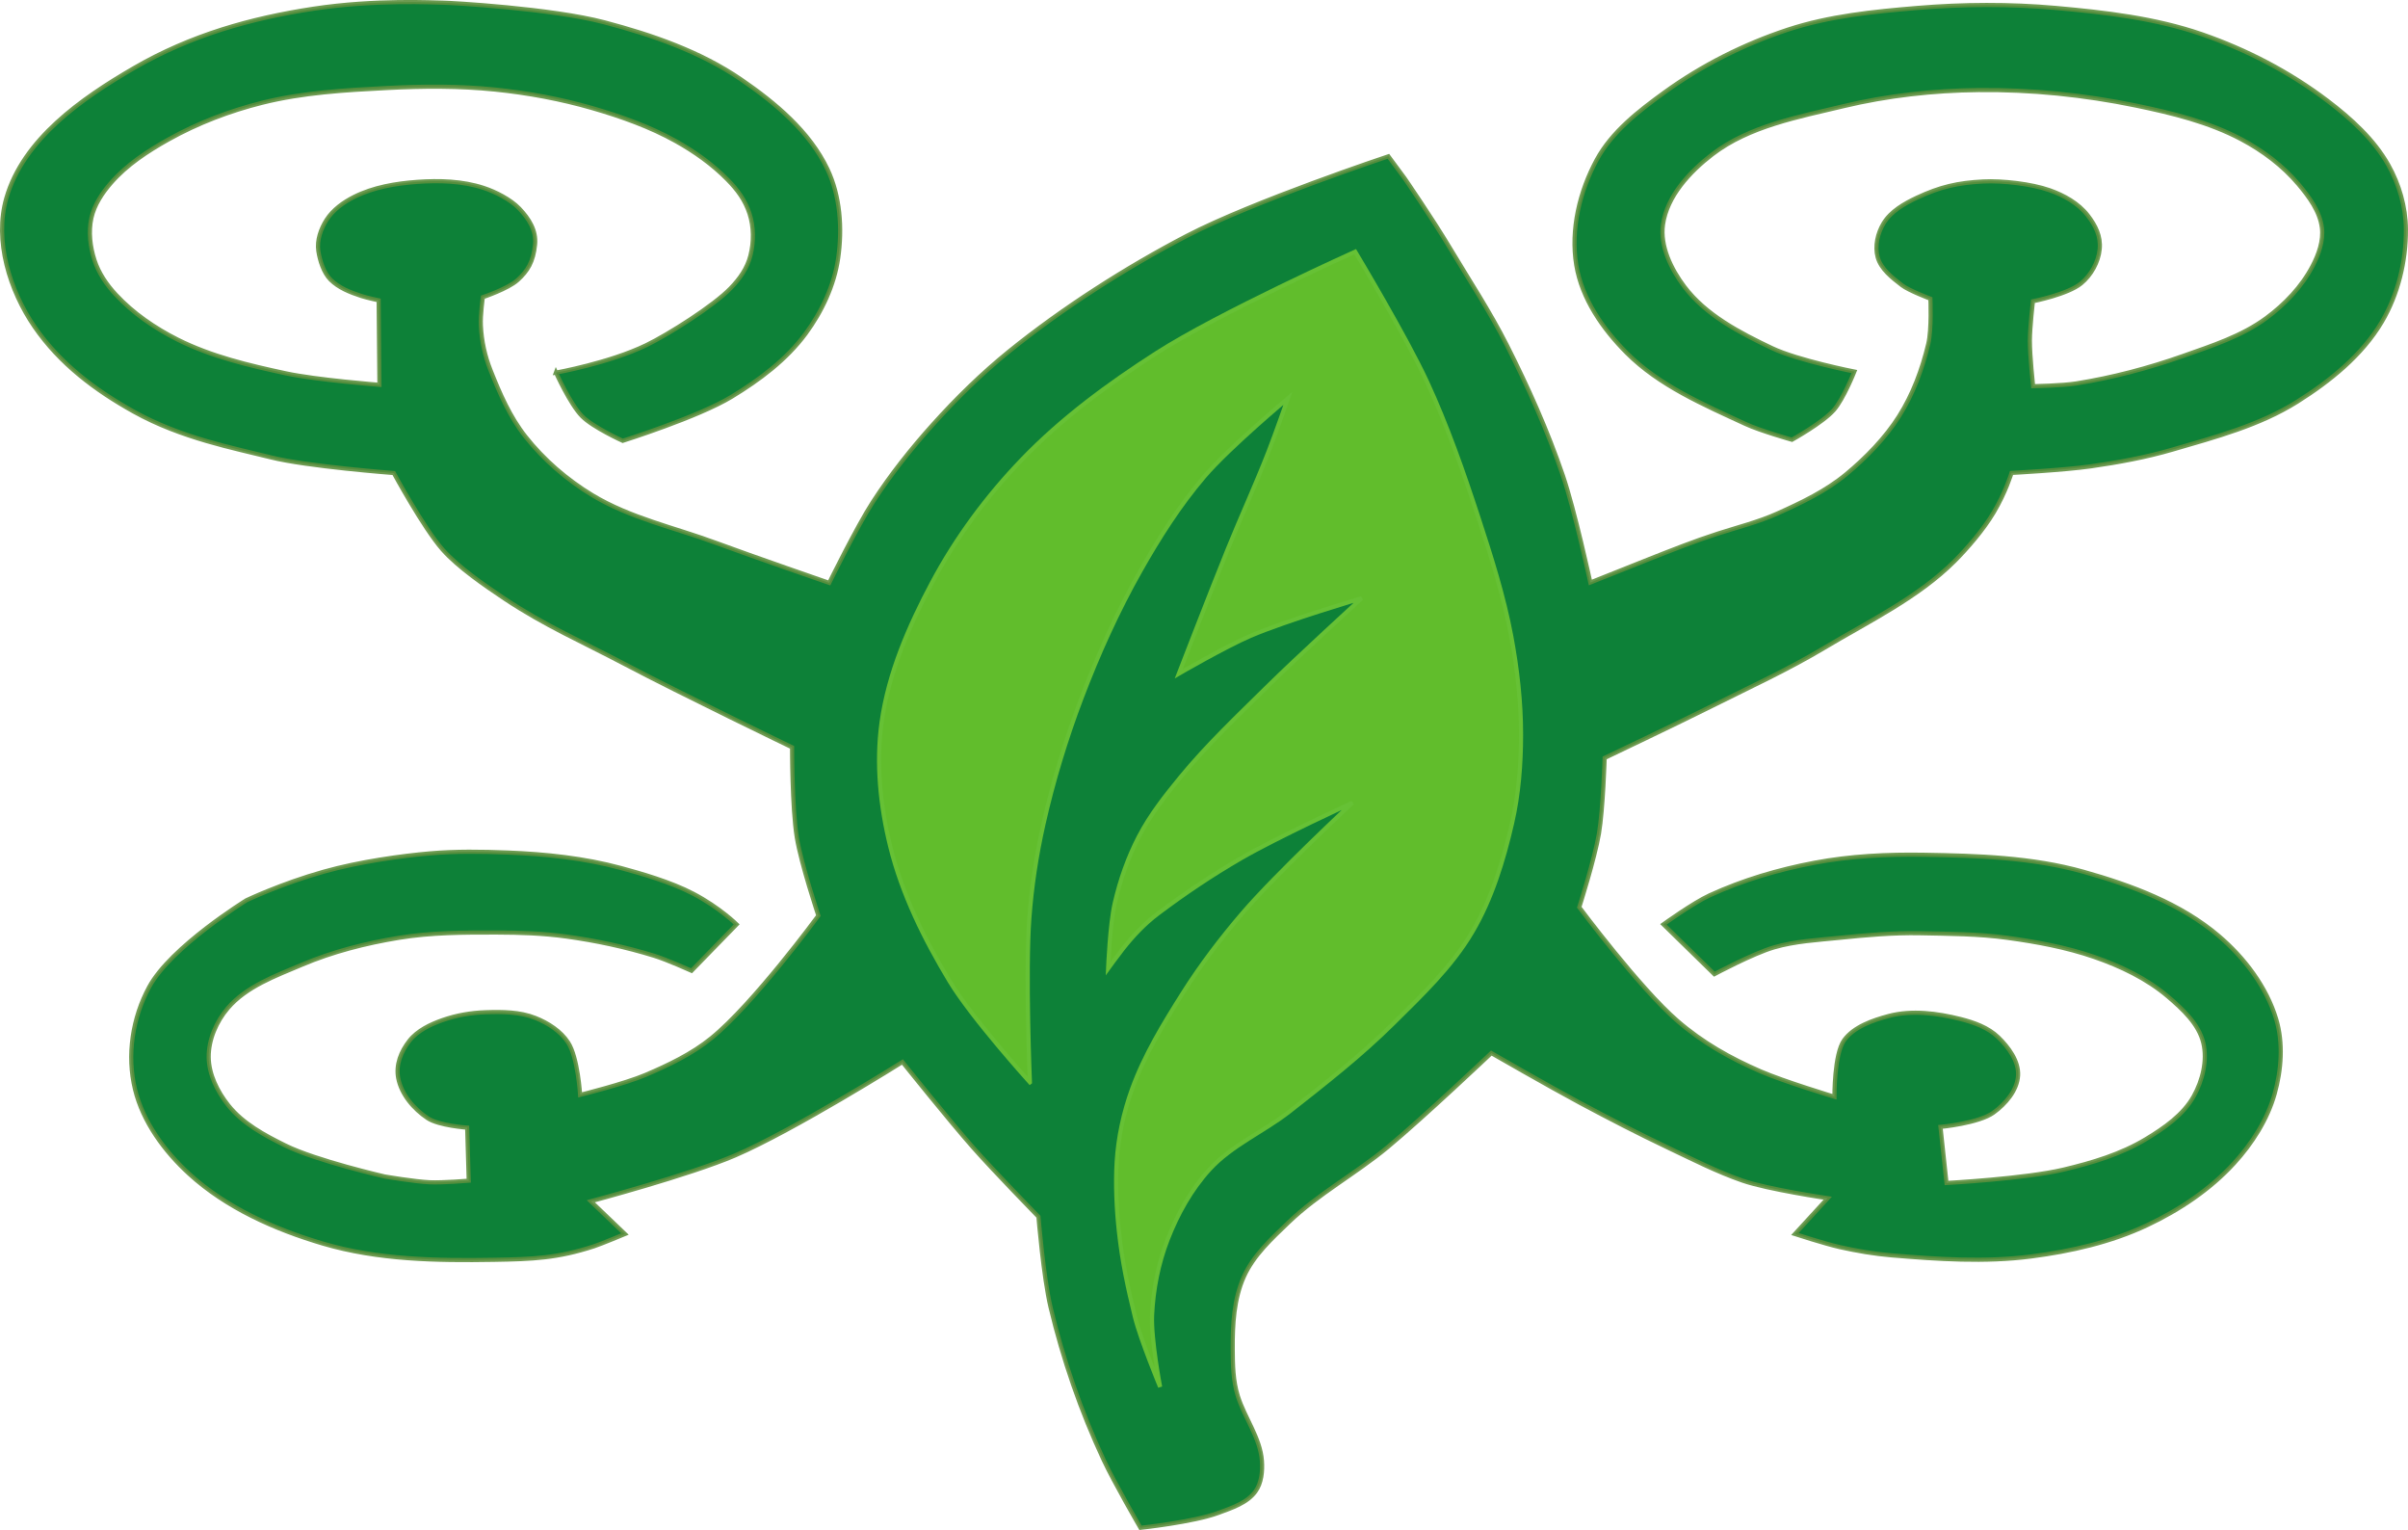
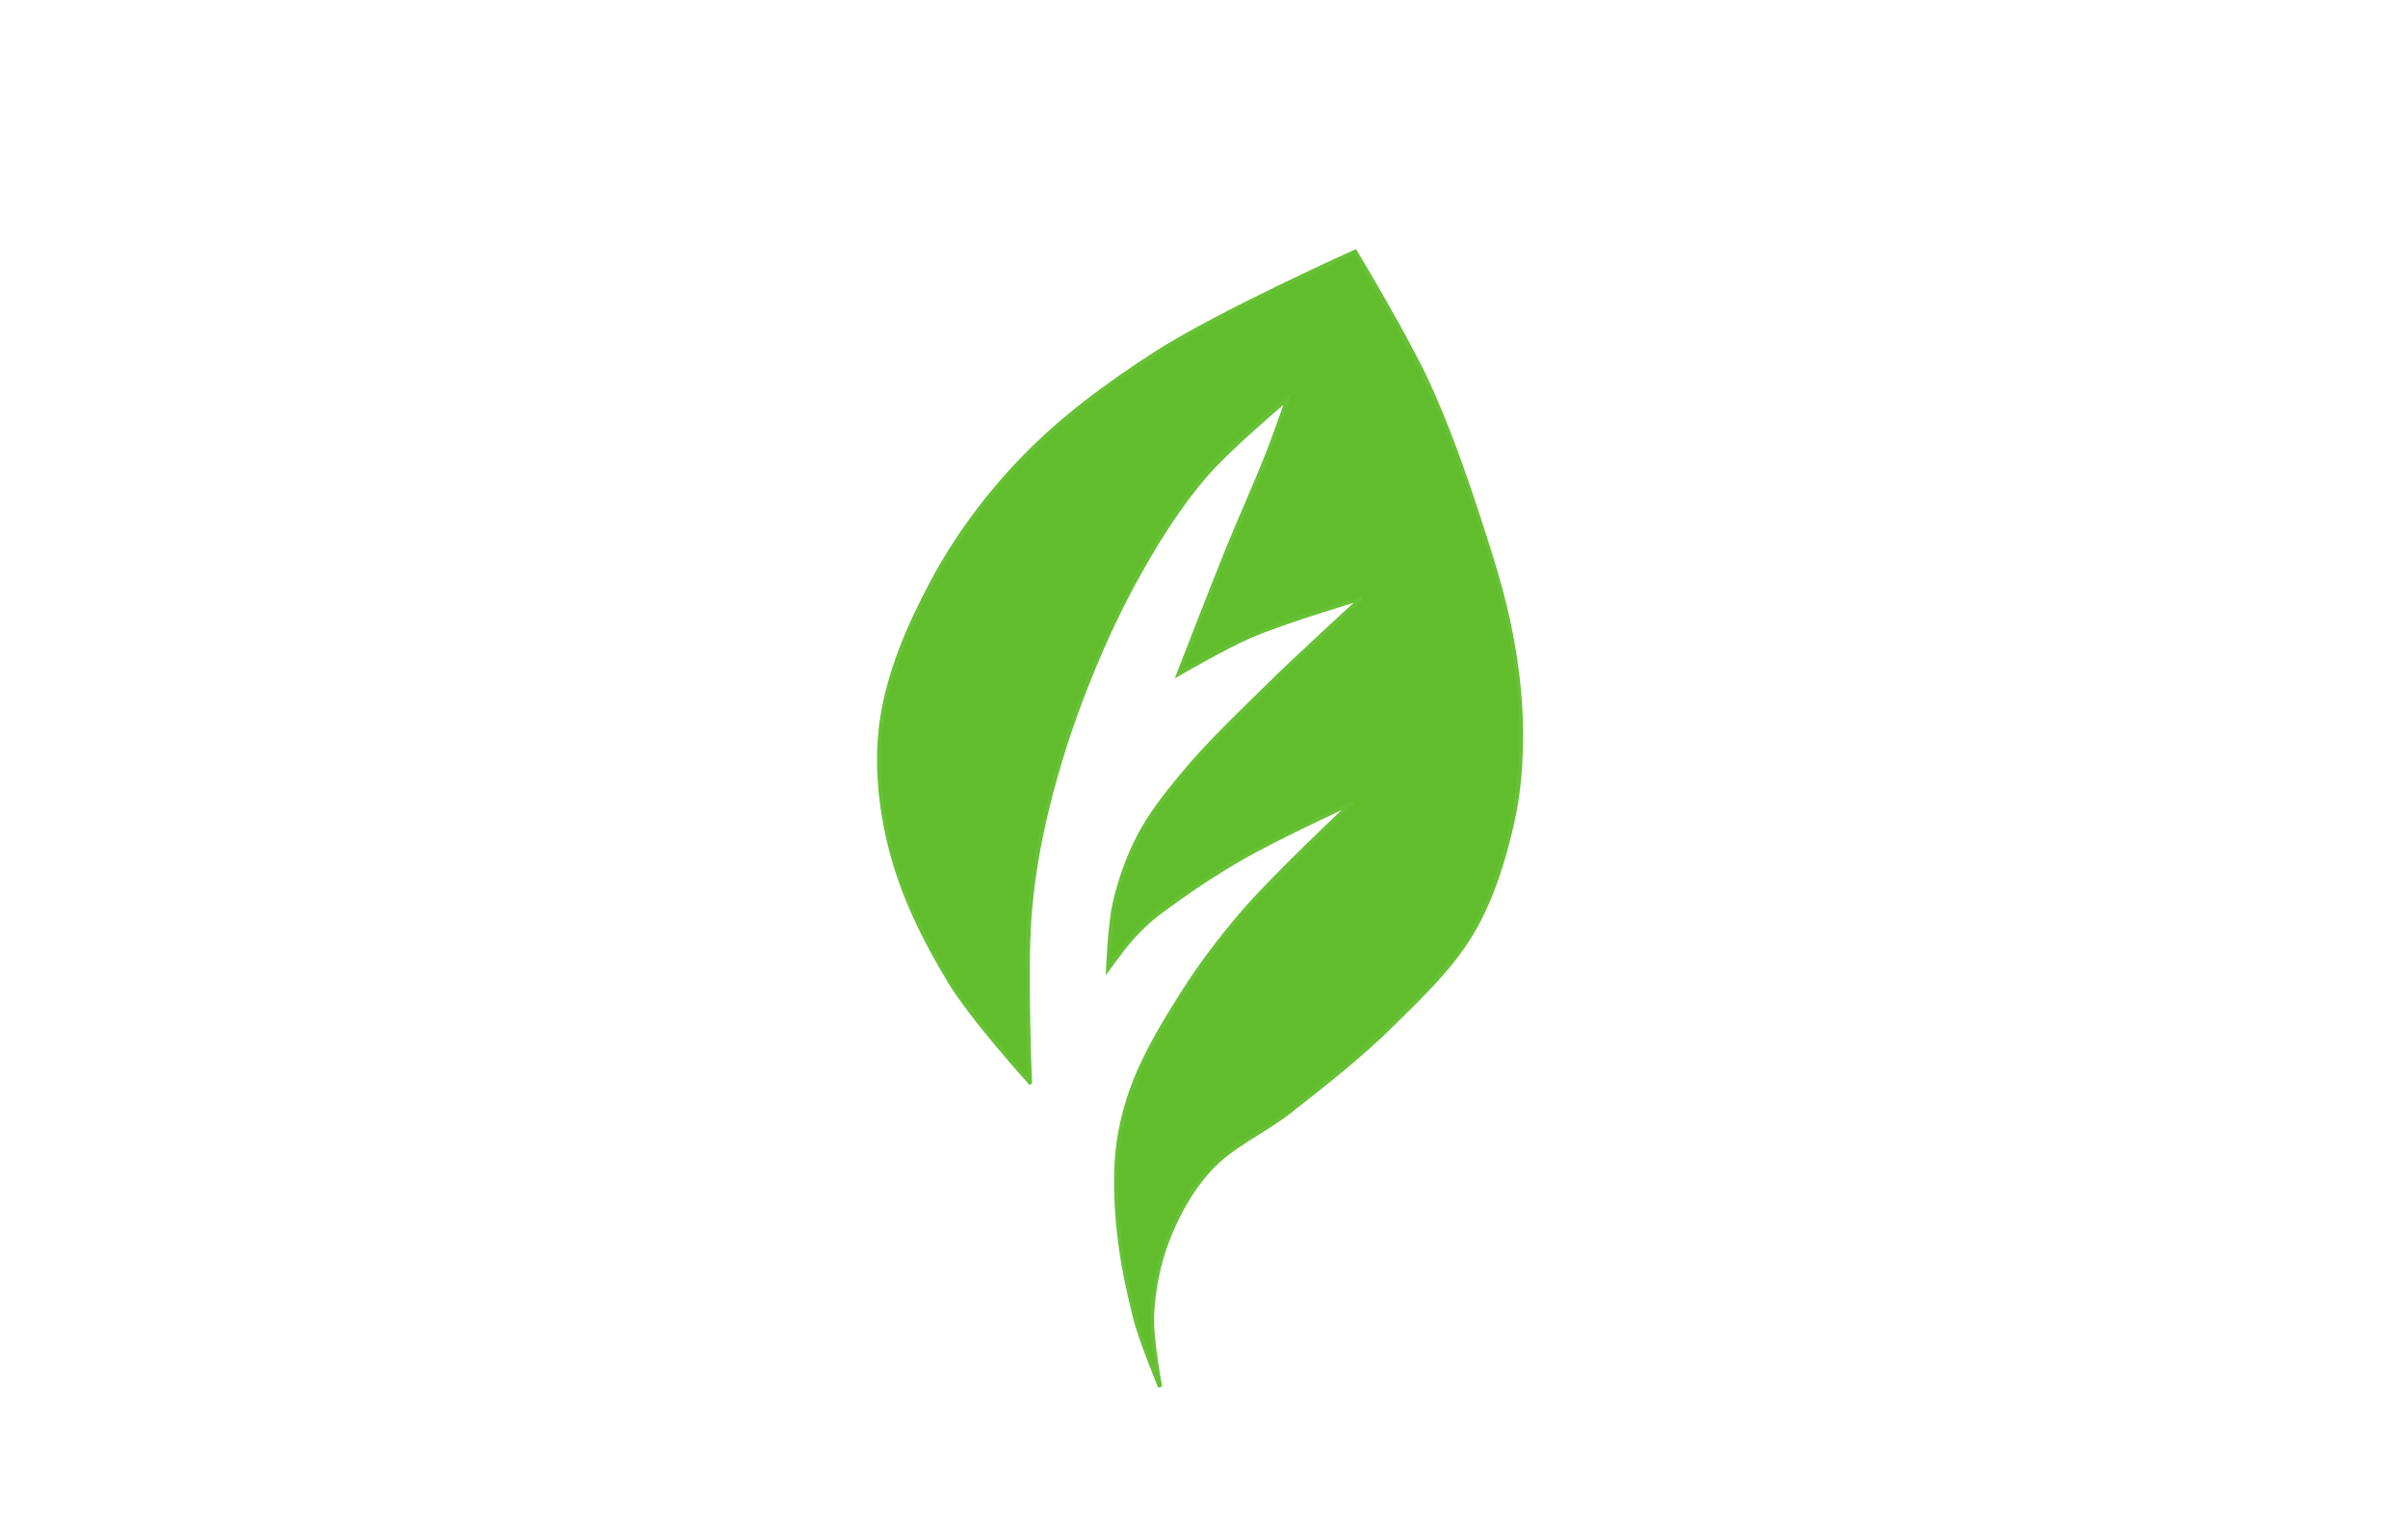
<svg xmlns="http://www.w3.org/2000/svg" xmlns:ns1="http://www.inkscape.org/namespaces/inkscape" xmlns:ns2="http://sodipodi.sourceforge.net/DTD/sodipodi-0.dtd" width="154.193mm" height="97.943mm" viewBox="0 0 154.193 97.943" version="1.1" id="svg5" xml:space="preserve" ns1:version="1.2.2 (b0a8486541, 2022-12-01)" ns2:docname="adrone-logo.svg" ns1:export-filename="adrone-logo.svg" ns1:export-xdpi="90.956192" ns1:export-ydpi="90.956192">
  <ns2:namedview id="namedview7" pagecolor="#ffffff" bordercolor="#000000" borderopacity="0.25" ns1:showpageshadow="2" ns1:pageopacity="0.0" ns1:pagecheckerboard="0" ns1:deskcolor="#d1d1d1" ns1:document-units="mm" showgrid="false" ns1:zoom="1.8761364" ns1:cx="264.1066" ns1:cy="373.90672" ns1:window-width="2560" ns1:window-height="1357" ns1:window-x="0" ns1:window-y="51" ns1:window-maximized="1" ns1:current-layer="layer1" />
  <defs id="defs2" />
  <g ns1:label="Layer 1" ns1:groupmode="layer" id="layer1" transform="translate(-23.735,-44.603)">
-     <path style="fill:#0d8138;fill-opacity:1;stroke:#5d8f3e;stroke-width:0.265;stroke-opacity:0.902" d="m 59.335,68.449 c 0,0 0.908,2.033 1.677,2.805 0.714,0.717 2.599,1.568 2.599,1.568 0,0 4.826,-1.519 6.969,-2.818 1.775,-1.076 3.506,-2.369 4.739,-4.038 1.043,-1.412 1.835,-3.099 2.087,-4.836 0.274,-1.895 0.134,-3.973 -0.688,-5.702 -1.142,-2.403 -3.344,-4.245 -5.541,-5.747 -2.604,-1.78 -5.682,-2.841 -8.731,-3.647 -3.365,-0.889 -9.883,-1.26 -10.366,-1.26 -0.483,0 -4.262,-0.223 -8.29,0.39 -4.005,0.609 -7.834,1.687 -11.471,3.794 -3.385,1.961 -7.093,4.564 -8.177,8.323 -0.783,2.714 0.206,5.92 1.808,8.245 1.633,2.369 3.889,4.058 6.367,5.437 3.044,1.694 6.412,2.327 8.756,2.917 2.313,0.582 7.878,1.005 7.878,1.005 0,0 1.906,3.517 3.129,4.903 0.989,1.121 2.707,2.299 3.95,3.129 2.604,1.737 5.001,2.766 7.768,4.227 3.508,1.851 10.657,5.298 10.657,5.298 0,0 -0.006,3.865 0.302,5.765 0.277,1.71 1.382,5.011 1.382,5.011 0,0 -4.157,5.659 -6.855,7.845 -1.25,1.012 -2.734,1.721 -4.214,2.351 -1.343,0.572 -4.187,1.279 -4.187,1.279 0,0 -0.142,-2.392 -0.767,-3.354 -0.476,-0.733 -1.286,-1.249 -2.098,-1.572 -0.991,-0.394 -2.113,-0.4 -3.179,-0.365 -0.933,0.03 -1.874,0.191 -2.755,0.499 -0.786,0.275 -1.623,0.674 -2.136,1.33 -0.538,0.688 -0.879,1.535 -0.712,2.393 0.202,1.04 1,1.974 1.882,2.56 0.723,0.48 2.532,0.606 2.532,0.606 l 0.1,3.396 c 0,0 -1.657,0.137 -2.485,0.101 -0.975,-0.042 -2.903,-0.372 -2.903,-0.372 0,0 -4.371,-1.003 -6.363,-1.986 -1.333,-0.658 -2.721,-1.406 -3.645,-2.57 -0.692,-0.871 -1.247,-1.979 -1.255,-3.091 -0.007,-1.118 0.495,-2.273 1.221,-3.124 1.186,-1.39 3.045,-2.062 4.727,-2.775 1.986,-0.842 4.106,-1.383 6.234,-1.732 2.068,-0.339 4.182,-0.343 6.278,-0.338 1.487,0.003 2.98,0.055 4.453,0.258 1.896,0.261 3.779,0.666 5.608,1.229 0.823,0.253 2.397,0.96 2.397,0.96 l 2.89,-2.968 c 0,0 -1.091,-1.079 -2.788,-1.968 -1.444,-0.757 -3.41,-1.313 -4.63,-1.643 -2.325,-0.63 -4.798,-0.891 -7.225,-0.987 -1.694,-0.067 -3.336,-0.091 -5.011,0.054 -1.773,0.154 -4.482,0.521 -6.78,1.168 -2.746,0.773 -4.957,1.831 -4.957,1.831 0,0 -4.833,2.972 -6.229,5.552 -1.072,1.981 -1.439,4.365 -0.907,6.553 0.506,2.085 1.893,3.97 3.477,5.417 2.375,2.169 5.474,3.546 8.559,4.458 3.518,1.039 7.288,1.1 10.955,1.038 2.468,-0.042 4.062,-0.1 6.408,-0.868 0.476,-0.156 1.976,-0.784 1.976,-0.784 l -2.188,-2.096 c 0,0 6.344,-1.689 9.234,-2.931 3.761,-1.615 10.722,-5.985 10.722,-5.985 0,0 2.962,3.706 4.532,5.483 1.343,1.519 4.176,4.423 4.176,4.423 0,0 0.323,3.895 0.774,5.788 0.801,3.362 1.943,6.662 3.407,9.793 0.694,1.484 2.352,4.332 2.352,4.332 0,0 3.395,-0.363 4.979,-0.951 0.859,-0.319 1.844,-0.631 2.383,-1.372 0.393,-0.542 0.464,-1.298 0.415,-1.965 -0.109,-1.471 -1.103,-2.74 -1.543,-4.148 -0.302,-0.969 -0.322,-1.975 -0.327,-2.99 -0.008,-1.609 0.076,-3.221 0.717,-4.654 0.613,-1.369 1.779,-2.435 2.86,-3.474 1.912,-1.838 4.297,-3.116 6.338,-4.81 2.3,-1.91 6.644,-6.025 6.644,-6.025 0,0 3.753,2.158 5.662,3.179 1.868,0.999 3.752,1.972 5.665,2.88 1.569,0.745 3.123,1.54 4.765,2.107 1.624,0.561 5.449,1.124 5.449,1.124 l -2.102,2.293 c 0,0 1.906,0.621 2.882,0.84 1.09,0.244 2.197,0.433 3.311,0.526 2.962,0.246 5.968,0.451 8.915,0.073 2.552,-0.327 5.126,-0.91 7.452,-2.008 2.057,-0.971 4.022,-2.28 5.557,-3.958 1.159,-1.267 2.137,-2.793 2.604,-4.445 0.433,-1.534 0.559,-3.255 0.1,-4.782 -0.622,-2.07 -2.04,-3.935 -3.688,-5.335 -2.43,-2.065 -5.576,-3.235 -8.646,-4.099 -3.295,-0.928 -6.789,-1.032 -10.211,-1.09 -2.351,-0.039 -4.724,0.075 -7.034,0.513 -2.3,0.435 -4.578,1.107 -6.705,2.085 -1.057,0.486 -2.957,1.856 -2.957,1.856 l 3.263,3.189 c 0,0 2.478,-1.324 3.817,-1.714 1.348,-0.393 2.771,-0.468 4.168,-0.61 1.727,-0.175 3.464,-0.331 5.199,-0.296 1.862,0.038 3.723,0.042 5.568,0.293 1.873,0.255 3.793,0.609 5.579,1.227 1.689,0.585 3.363,1.381 4.723,2.541 0.942,0.804 1.962,1.75 2.253,2.953 0.272,1.125 -0.048,2.408 -0.612,3.42 -0.668,1.198 -1.889,2.039 -3.063,2.748 -1.6,0.965 -3.439,1.514 -5.256,1.947 -2.451,0.585 -7.511,0.859 -7.511,0.859 l -0.386,-3.589 c 0,0 2.441,-0.228 3.391,-0.912 0.774,-0.558 1.529,-1.434 1.578,-2.387 0.048,-0.917 -0.612,-1.804 -1.271,-2.443 -0.645,-0.625 -1.556,-0.95 -2.427,-1.168 -1.484,-0.371 -3.106,-0.582 -4.584,-0.191 -1.022,0.27 -2.238,0.692 -2.857,1.548 -0.645,0.892 -0.62,3.623 -0.62,3.623 0,0 -3.219,-0.972 -4.732,-1.627 -1.951,-0.845 -3.714,-1.84 -5.321,-3.23 -2.438,-2.11 -6.286,-7.274 -6.286,-7.274 0,0 0.988,-3.105 1.262,-4.727 0.265,-1.57 0.363,-4.833 0.363,-4.833 0,0 4.637,-2.204 6.933,-3.353 2.389,-1.196 4.824,-2.314 7.117,-3.685 2.85,-1.704 6.033,-3.228 8.376,-5.581 0.747,-0.751 1.799,-1.941 2.487,-3.098 0.773,-1.298 1.141,-2.527 1.141,-2.527 0,0 3.407,-0.182 5.093,-0.424 1.762,-0.253 3.524,-0.574 5.232,-1.074 2.73,-0.798 5.558,-1.544 7.965,-3.058 2.102,-1.322 4.155,-2.975 5.421,-5.112 1.04,-1.757 1.555,-3.887 1.542,-5.93 -0.009,-1.423 -0.428,-2.878 -1.126,-4.117 -0.928,-1.647 -2.397,-2.972 -3.903,-4.115 -2.418,-1.835 -5.18,-3.268 -8.049,-4.258 -2.987,-1.03 -6.182,-1.396 -9.329,-1.677 -2.953,-0.263 -5.94,-0.246 -8.894,0 -2.791,0.233 -5.627,0.515 -8.287,1.393 -2.804,0.925 -5.504,2.284 -7.896,4.016 -1.648,1.193 -3.357,2.517 -4.329,4.305 -1.098,2.02 -1.687,4.482 -1.311,6.751 0.357,2.15 1.693,4.076 3.232,5.619 2.088,2.093 4.93,3.31 7.613,4.551 0.947,0.438 2.964,1.006 2.964,1.006 0,0 1.956,-1.08 2.681,-1.901 0.616,-0.698 1.318,-2.463 1.318,-2.463 0,0 -3.629,-0.718 -5.282,-1.505 -2.061,-0.982 -4.235,-2.109 -5.608,-3.934 -0.842,-1.12 -1.562,-2.588 -1.365,-3.976 0.257,-1.81 1.703,-3.374 3.153,-4.488 2.365,-1.817 5.498,-2.389 8.397,-3.085 2.825,-0.678 5.749,-1.003 8.654,-1.033 3.371,-0.035 6.763,0.308 10.065,0.99 2.319,0.479 4.676,1.051 6.767,2.161 1.373,0.729 2.664,1.696 3.664,2.886 0.674,0.803 1.358,1.729 1.491,2.769 0.108,0.84 -0.208,1.718 -0.602,2.468 -0.69,1.315 -1.768,2.445 -2.964,3.326 -1.566,1.153 -3.477,1.768 -5.31,2.416 -2.224,0.785 -4.524,1.393 -6.853,1.764 -0.911,0.145 -2.762,0.176 -2.762,0.176 0,0 -0.211,-1.946 -0.208,-2.922 0.003,-0.841 0.195,-2.515 0.195,-2.515 0,0 2.223,-0.436 3.083,-1.14 0.645,-0.528 1.114,-1.368 1.193,-2.197 0.079,-0.82 -0.257,-1.503 -0.761,-2.155 -0.603,-0.78 -1.522,-1.289 -2.451,-1.617 -1.158,-0.408 -3.018,-0.621 -4.244,-0.559 -1.633,0.083 -2.756,0.342 -4.238,1.034 -0.818,0.382 -1.682,0.877 -2.149,1.65 -0.379,0.628 -0.571,1.463 -0.373,2.17 0.213,0.763 0.933,1.31 1.56,1.795 0.43,0.332 1.815,0.857 1.815,0.857 0,0 0.087,1.954 -0.137,2.893 -0.39,1.628 -0.976,3.214 -1.871,4.63 -0.877,1.389 -2.115,2.658 -3.379,3.707 -1.301,1.08 -2.861,1.823 -4.403,2.516 -1.223,0.55 -2.536,0.875 -3.813,1.287 -1.563,0.503 -2.96,1.064 -4.487,1.666 -1.194,0.471 -3.684,1.467 -3.684,1.467 0,0 -0.999,-4.622 -1.761,-6.854 -0.979,-2.87 -2.225,-5.651 -3.593,-8.356 -1.083,-2.141 -2.409,-4.151 -3.641,-6.21 -1.139,-1.904 -2.903,-4.463 -2.903,-4.463 l -1.034,-1.4 c 0,0 -8.67,2.89 -12.9,5.089 -3.902,2.029 -7.972,4.634 -11.391,7.4 -1.753,1.418 -3.372,3.008 -4.88,4.684 -1.397,1.553 -2.703,3.2 -3.84,4.952 -1.029,1.585 -2.795,5.182 -2.795,5.182 0,0 -4.853,-1.675 -7.26,-2.564 -2.649,-0.979 -5.488,-1.588 -7.905,-3.049 -1.628,-0.984 -3.115,-2.267 -4.293,-3.761 -0.985,-1.248 -1.635,-2.744 -2.222,-4.221 -0.372,-0.937 -0.574,-1.863 -0.627,-2.869 -0.037,-0.684 0.129,-1.827 0.129,-1.827 0,0 1.604,-0.532 2.22,-1.09 0.651,-0.589 1.012,-1.171 1.122,-2.278 0.089,-0.896 -0.388,-1.655 -1.011,-2.306 -0.555,-0.58 -1.526,-1.073 -2.289,-1.322 -1.352,-0.442 -2.831,-0.485 -4.249,-0.383 -1.38,0.099 -2.801,0.341 -4.039,0.961 -0.685,0.343 -1.353,0.825 -1.765,1.47 -0.368,0.577 -0.626,1.307 -0.526,1.984 0.09,0.609 0.342,1.405 0.777,1.84 0.526,0.527 1.245,0.811 1.989,1.054 0.341,0.111 1.096,0.273 1.096,0.273 l 0.051,5.409 c 0,0 -4.027,-0.312 -5.996,-0.736 -2.367,-0.51 -4.77,-1.075 -6.933,-2.162 -1.457,-0.733 -2.845,-1.685 -3.954,-2.88 -0.585,-0.63 -1.094,-1.375 -1.359,-2.193 -0.281,-0.864 -0.396,-1.831 -0.199,-2.718 0.186,-0.836 0.692,-1.596 1.255,-2.241 1.007,-1.156 2.331,-2.024 3.669,-2.773 1.878,-1.051 3.925,-1.831 6.013,-2.354 2.603,-0.652 5.315,-0.806 7.995,-0.944 2.3,-0.119 4.617,-0.134 6.907,0.1 2.117,0.216 4.227,0.605 6.271,1.199 1.829,0.532 3.648,1.177 5.311,2.104 1.2,0.669 2.342,1.481 3.306,2.46 0.642,0.652 1.127,1.308 1.411,2.177 0.279,0.853 0.279,1.812 0.06,2.682 -0.206,0.819 -0.68,1.484 -1.266,2.092 -1.094,1.136 -3.989,2.963 -5.409,3.651 -2.352,1.14 -5.781,1.755 -5.781,1.755 z" id="path2362" ns2:nodetypes="cscssssssssssssscssscscsscsssssssccscsssssssssccssssscssssssccscscsscsssssssscsssccssssssssssssccssssssssssccsssssscsscscsssscsssssssssssssssscscsssssssssssssscscssssssssscsssssscsssccsssscssssscssssssssssccsssssssssssssssssc" />
    <path style="fill:#61bd2c;fill-opacity:1;stroke:#66c135;stroke-width:0.265;stroke-opacity:1" d="m 89.683,113.888 c 0,0 -3.713,-4.105 -5.135,-6.46 -1.627,-2.693 -3.055,-5.583 -3.809,-8.638 -0.638,-2.586 -0.918,-5.334 -0.549,-7.972 0.439,-3.132 1.74,-6.131 3.227,-8.922 1.53,-2.874 3.508,-5.54 5.767,-7.886 2.534,-2.632 5.521,-4.828 8.596,-6.801 4.01,-2.573 12.733,-6.495 12.733,-6.495 0,0 3.258,5.429 4.586,8.296 1.304,2.817 2.335,5.759 3.3,8.709 0.819,2.504 1.626,5.027 2.109,7.617 0.387,2.076 0.627,4.193 0.625,6.305 -0.002,1.892 -0.148,3.804 -0.571,5.648 -0.554,2.412 -1.294,4.841 -2.549,6.974 -1.314,2.234 -3.244,4.057 -5.086,5.881 -2.053,2.033 -4.339,3.822 -6.612,5.605 -1.66,1.301 -3.7,2.156 -5.124,3.711 -1.176,1.284 -2.051,2.861 -2.683,4.483 -0.598,1.536 -0.924,3.196 -1,4.843 -0.071,1.542 0.514,4.601 0.514,4.601 0,0 -1.256,-3.023 -1.614,-4.483 -0.473,-1.931 -0.816,-3.525 -1.029,-5.501 -0.152,-1.411 -0.224,-3.003 -0.139,-4.419 0.095,-1.583 0.441,-3.164 0.981,-4.656 0.792,-2.189 2.022,-4.206 3.266,-6.173 1.132,-1.789 2.422,-3.483 3.8,-5.09 2.154,-2.513 7.049,-7.073 7.049,-7.073 0,0 -4.837,2.224 -7.137,3.556 -1.841,1.066 -3.615,2.256 -5.314,3.537 -0.863,0.651 -1.589,1.421 -2.259,2.269 -0.329,0.417 -0.935,1.254 -0.935,1.254 0,0 0.113,-2.815 0.424,-4.181 0.338,-1.479 0.85,-2.934 1.55,-4.28 0.716,-1.376 1.688,-2.611 2.673,-3.809 1.679,-2.042 3.609,-3.867 5.49,-5.725 1.981,-1.958 6.1,-5.713 6.1,-5.713 0,0 -4.826,1.423 -7.132,2.414 -1.585,0.681 -4.579,2.416 -4.579,2.416 0,0 2.06,-5.323 3.133,-7.968 0.849,-2.092 1.793,-4.144 2.614,-6.247 0.44,-1.127 1.239,-3.411 1.239,-3.411 0,0 -3.765,3.15 -5.352,5.008 -1.575,1.843 -2.887,3.911 -4.082,6.022 -1.472,2.602 -2.708,5.343 -3.772,8.137 -1.005,2.64 -1.832,5.356 -2.451,8.112 -0.443,1.974 -0.751,3.986 -0.898,6.004 -0.254,3.491 0.036,10.5 0.036,10.5 z" id="path2364" ns2:nodetypes="csssssscssssssssssscsssssscssscsssscscsscssssscc" />
  </g>
</svg>